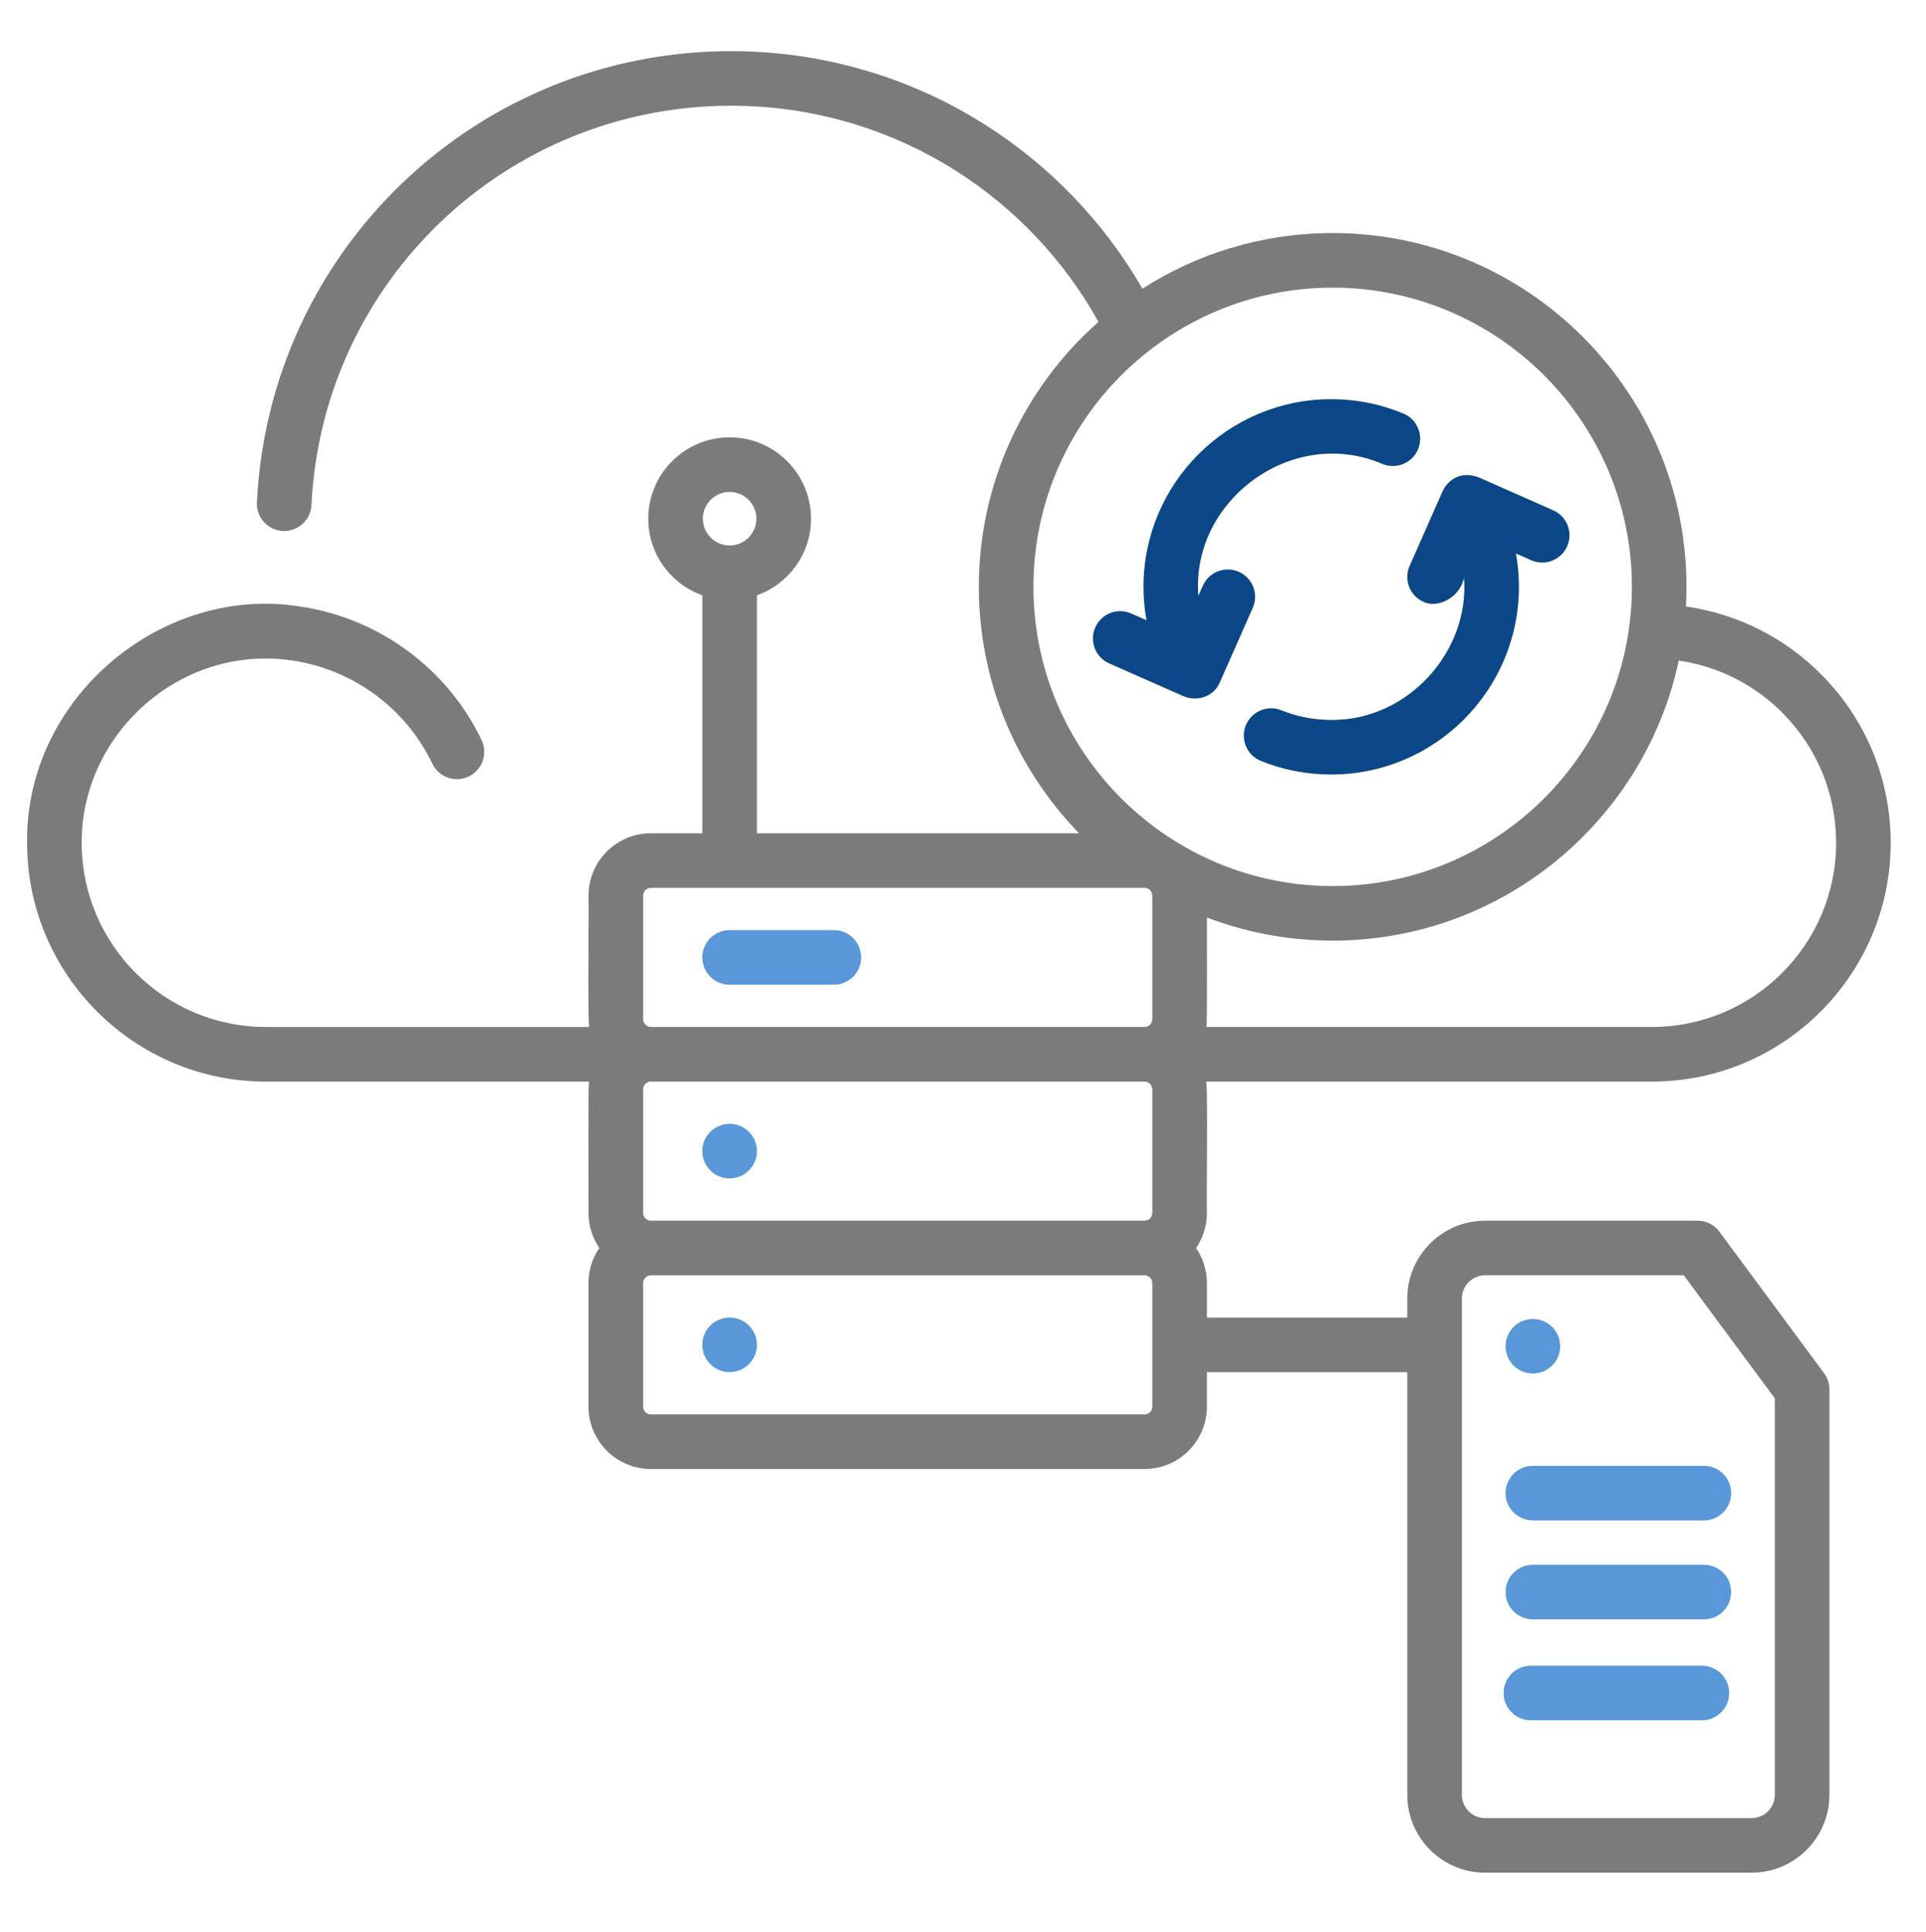
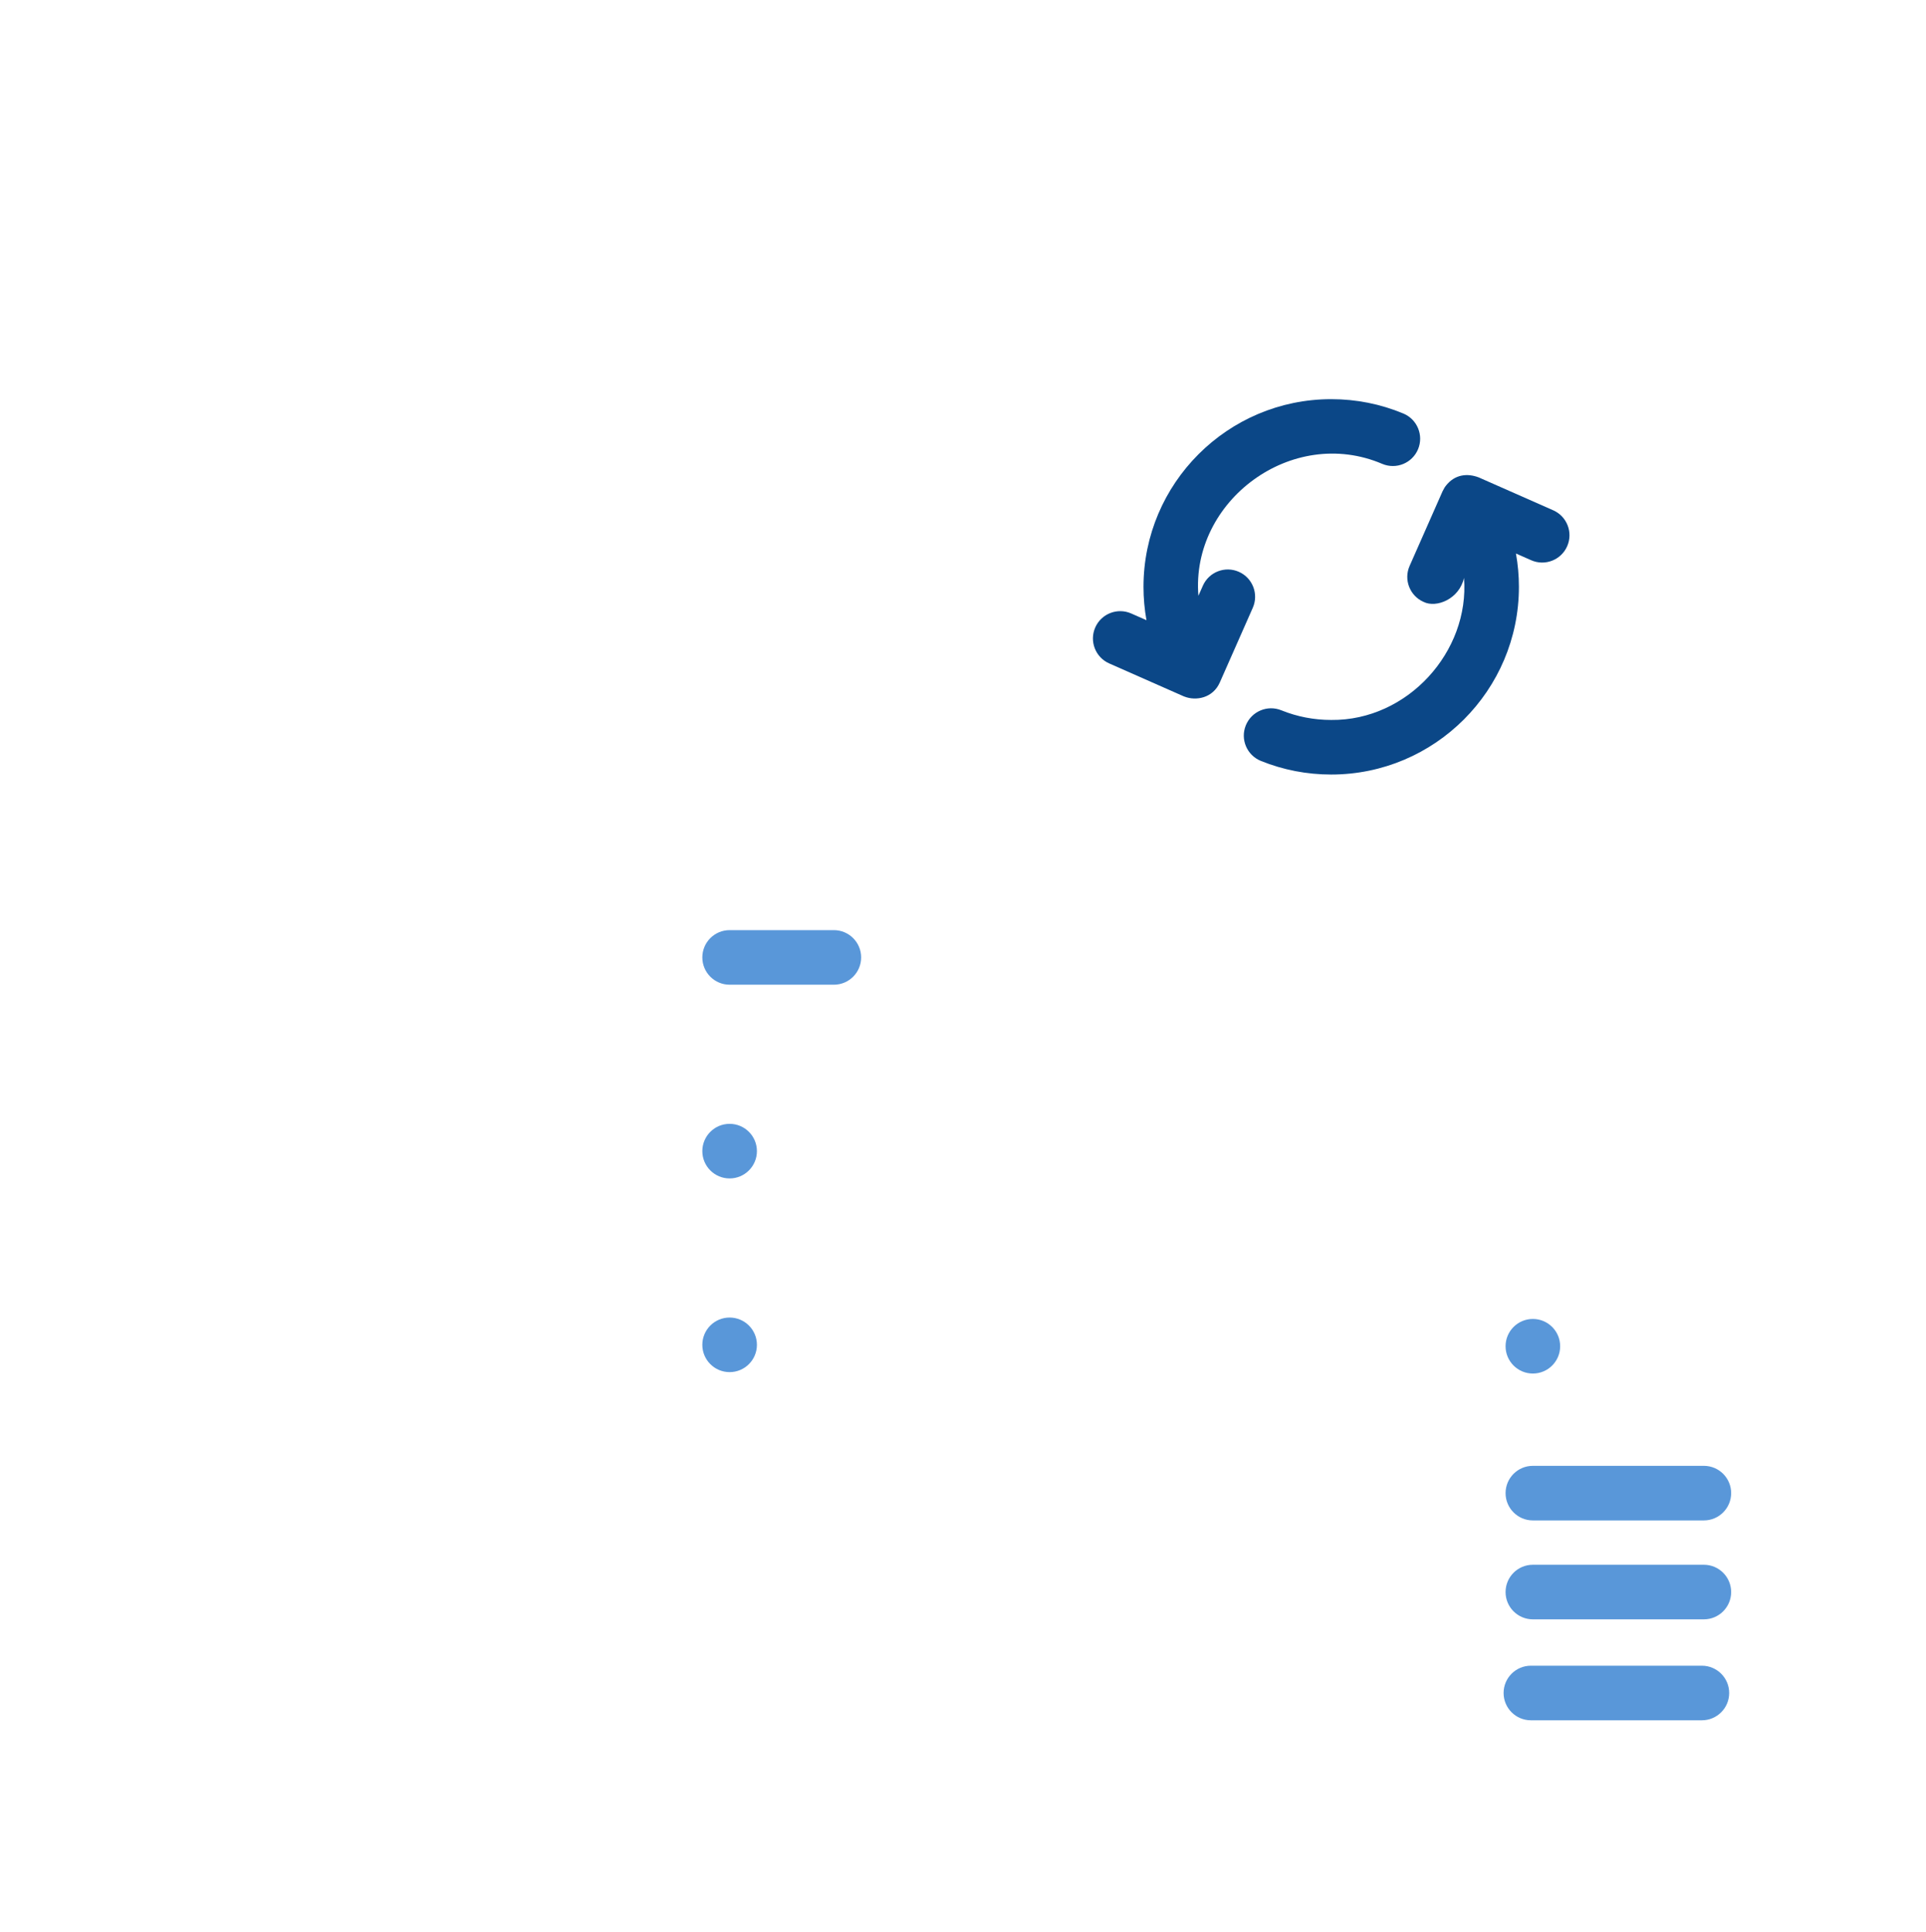
<svg xmlns="http://www.w3.org/2000/svg" id="Layer_8" viewBox="0 0 124.191 124.596">
  <path d="M47.047,63.501h6.721c.972,0,1.76-.788,1.76-1.76s-.788-1.76-1.76-1.76h-6.721c-.972,0-1.76,.788-1.76,1.76s.788,1.76,1.76,1.76Z" style="fill:#5997d9;" />
  <path d="M93.218,31.341c-.099,.132-.014,.012-.199,.34l-2.125,4.812c-.393,.889,.01,1.929,.899,2.321,.822,.412,2.307-.18,2.608-1.548,.376,4.757-3.646,9.216-8.563,9.161-1.113,0-2.195-.209-3.215-.622-.902-.365-1.927,.071-2.292,.972s.071,1.927,.972,2.292c1.442,.583,2.968,.878,4.535,.878,6.674,0,12.104-5.43,12.104-12.104,0-.725-.065-1.444-.192-2.149l.981,.433c.889,.393,1.929-.009,2.321-.899,.393-.889-.01-1.929-.899-2.321l-4.798-2.119c-.708-.271-1.538-.226-2.136,.553l0,0Z" style="fill:#0b4787;" />
  <path d="M76.372,44.92c.752,.295,1.839,.098,2.284-.913l2.125-4.812c.393-.889-.01-1.929-.899-2.321-.889-.393-1.929,.01-2.321,.899l-.286,.648c-.501-6.123,6.035-10.996,11.861-8.504,.897,.374,1.928-.051,2.302-.948,.374-.897-.05-1.928-.948-2.302-1.476-.615-3.041-.926-4.652-.926-6.674,0-12.104,5.43-12.104,12.104,0,.725,.065,1.444,.192,2.15l-.981-.433c-.889-.393-1.929,.009-2.321,.899-.393,.889,.01,1.929,.899,2.321l4.812,2.125c.012,.006,.025,.009,.038,.014l-0-0Z" style="fill:#0b4787;" />
-   <path d="M110.875,79.432c-.332-.449-.857-.714-1.415-.714h-13.698c-2.767,0-5.018,2.251-5.018,5.019v1.228h-12.92v-2.223c0-.839-.259-1.617-.699-2.263,.441-.645,.699-1.424,.699-2.263-.028-1.567,.058-7.15-.035-8.468h28.727c8.491,0,15.399-6.908,15.399-15.399,0-4.059-1.566-7.889-4.409-10.786-2.393-2.438-5.465-3.979-8.795-4.452,.023-.419,.036-.842,.036-1.267,0-12.581-10.235-22.815-22.815-22.815-4.512,0-8.722,1.317-12.266,3.585-2.468-4.273-5.936-7.898-10.126-10.56-4.897-3.112-10.567-4.756-16.396-4.756-16.35,0-29.782,12.782-30.578,29.099-.047,.971,.701,1.796,1.673,1.844,.029,.001,.058,.002,.087,.002,.933,0,1.711-.733,1.757-1.675,.705-14.439,12.591-25.75,27.062-25.75,5.159,0,10.176,1.455,14.509,4.207,3.833,2.435,6.982,5.783,9.178,9.731-4.728,4.183-7.715,10.292-7.715,17.087,0,6.172,2.465,11.778,6.46,15.89h-20.768v-15.342c2.03-.725,3.486-2.666,3.486-4.942,0-2.893-2.354-5.247-5.247-5.247s-5.247,2.354-5.247,5.247c0,2.276,1.457,4.217,3.486,4.942v15.342h-3.315c-2.218,0-4.023,1.804-4.023,4.023,.029,1.574-.058,7.143,.035,8.471H17.145c-6.55,0-11.878-5.329-11.878-11.878-.038-6.821,6.07-12.61,13.169-11.807,4.047,.448,7.663,2.978,9.438,6.701,.418,.878,1.469,1.25,2.347,.831,.877-.418,1.25-1.469,.831-2.347-2.206-4.627-6.608-7.831-11.592-8.598-8.96-1.505-17.826,5.842-17.714,15.221,0,8.491,6.908,15.399,15.399,15.399h20.838c-.088,.379-.009,7.957-.035,8.468,0,.839,.259,1.617,.699,2.263-.441,.645-.699,1.424-.699,2.263v7.967c0,2.218,1.804,4.023,4.023,4.023h29.048c.972,0,1.76-.788,1.76-1.76s-.788-1.76-1.76-1.76h-29.048c-.277,0-.502-.225-.502-.503v-7.967c0-.277,.225-.503,.502-.503h31.829c.277,0,.502,.225,.502,.503v7.967c0,.277-.225,.503-.502,.503h-4.536c-.972,0-1.76,.788-1.76,1.76s.788,1.76,1.76,1.76h4.536c2.218,0,4.023-1.805,4.023-4.023v-2.223h12.92v27.26c0,2.767,2.251,5.018,5.018,5.018h17.184c2.767,0,5.018-2.251,5.018-5.018v-26.148c0-.377-.121-.744-.345-1.047l-6.745-9.117ZM47.047,31.723c.952,0,1.726,.774,1.726,1.726s-.774,1.726-1.726,1.726-1.726-.774-1.726-1.726,.775-1.726,1.726-1.726Zm67.947,14.306c2.193,2.234,3.401,5.188,3.401,8.319,0,6.55-5.329,11.878-11.878,11.878h-28.727c.068-.002,.023-7,.035-7.058,2.521,.962,5.253,1.49,8.108,1.49,10.95,0,20.121-7.754,22.315-18.059,2.554,.371,4.91,1.558,6.747,3.43v-0Zm-29.062-27.48c10.639,0,19.295,8.656,19.295,19.295s-8.656,19.295-19.295,19.295c-10.639,0-19.295-8.656-19.295-19.295s8.656-19.295,19.295-19.295v-0ZM41.469,57.756c0-.277,.225-.502,.502-.502h31.829c.277,0,.502,.225,.502,.502v7.967c0,.277-.225,.502-.502,.502h-31.83c-.277,0-.502-.225-.502-.502v-7.967l0-0Zm.502,20.962c-.277,0-.502-.225-.502-.502v-7.967c0-.273,.219-.495,.491-.501h31.852c.272,.006,.491,.228,.491,.501v7.967c0,.277-.225,.502-.502,.502h-31.829Zm72.473,37.027c0,.826-.672,1.498-1.498,1.498h-17.184c-.826,0-1.498-.672-1.498-1.498v-32.008c0-.826,.672-1.498,1.498-1.498h12.81l5.872,7.938v25.568Z" style="fill:#7c7b7b;" />
  <path d="M109.867,100.906h-11.026c-.972,0-1.76,.788-1.76,1.76s.788,1.76,1.76,1.76h11.026c.972,0,1.76-.788,1.76-1.76s-.788-1.76-1.76-1.76Z" style="fill:#5997d9;" />
  <path d="M109.74,107.416h-11.026c-.972,0-1.76,.788-1.76,1.76s.788,1.76,1.76,1.76h11.026c.972,0,1.76-.788,1.76-1.76s-.788-1.76-1.76-1.76Z" style="fill:#5997d9;" />
  <path d="M97.081,96.287c0,.972,.788,1.76,1.76,1.76h11.026c.972,0,1.76-.788,1.76-1.76s-.788-1.76-1.76-1.76h-11.026c-.972,0-1.76,.788-1.76,1.76Z" style="fill:#5997d9;" />
  <circle cx="47.047" cy="74.233" r="1.76" style="fill:#5997d9;" />
  <circle cx="47.047" cy="86.724" r="1.76" style="fill:#5997d9;" />
  <circle cx="98.841" cy="86.815" r="1.76" style="fill:#5997d9;" />
</svg>